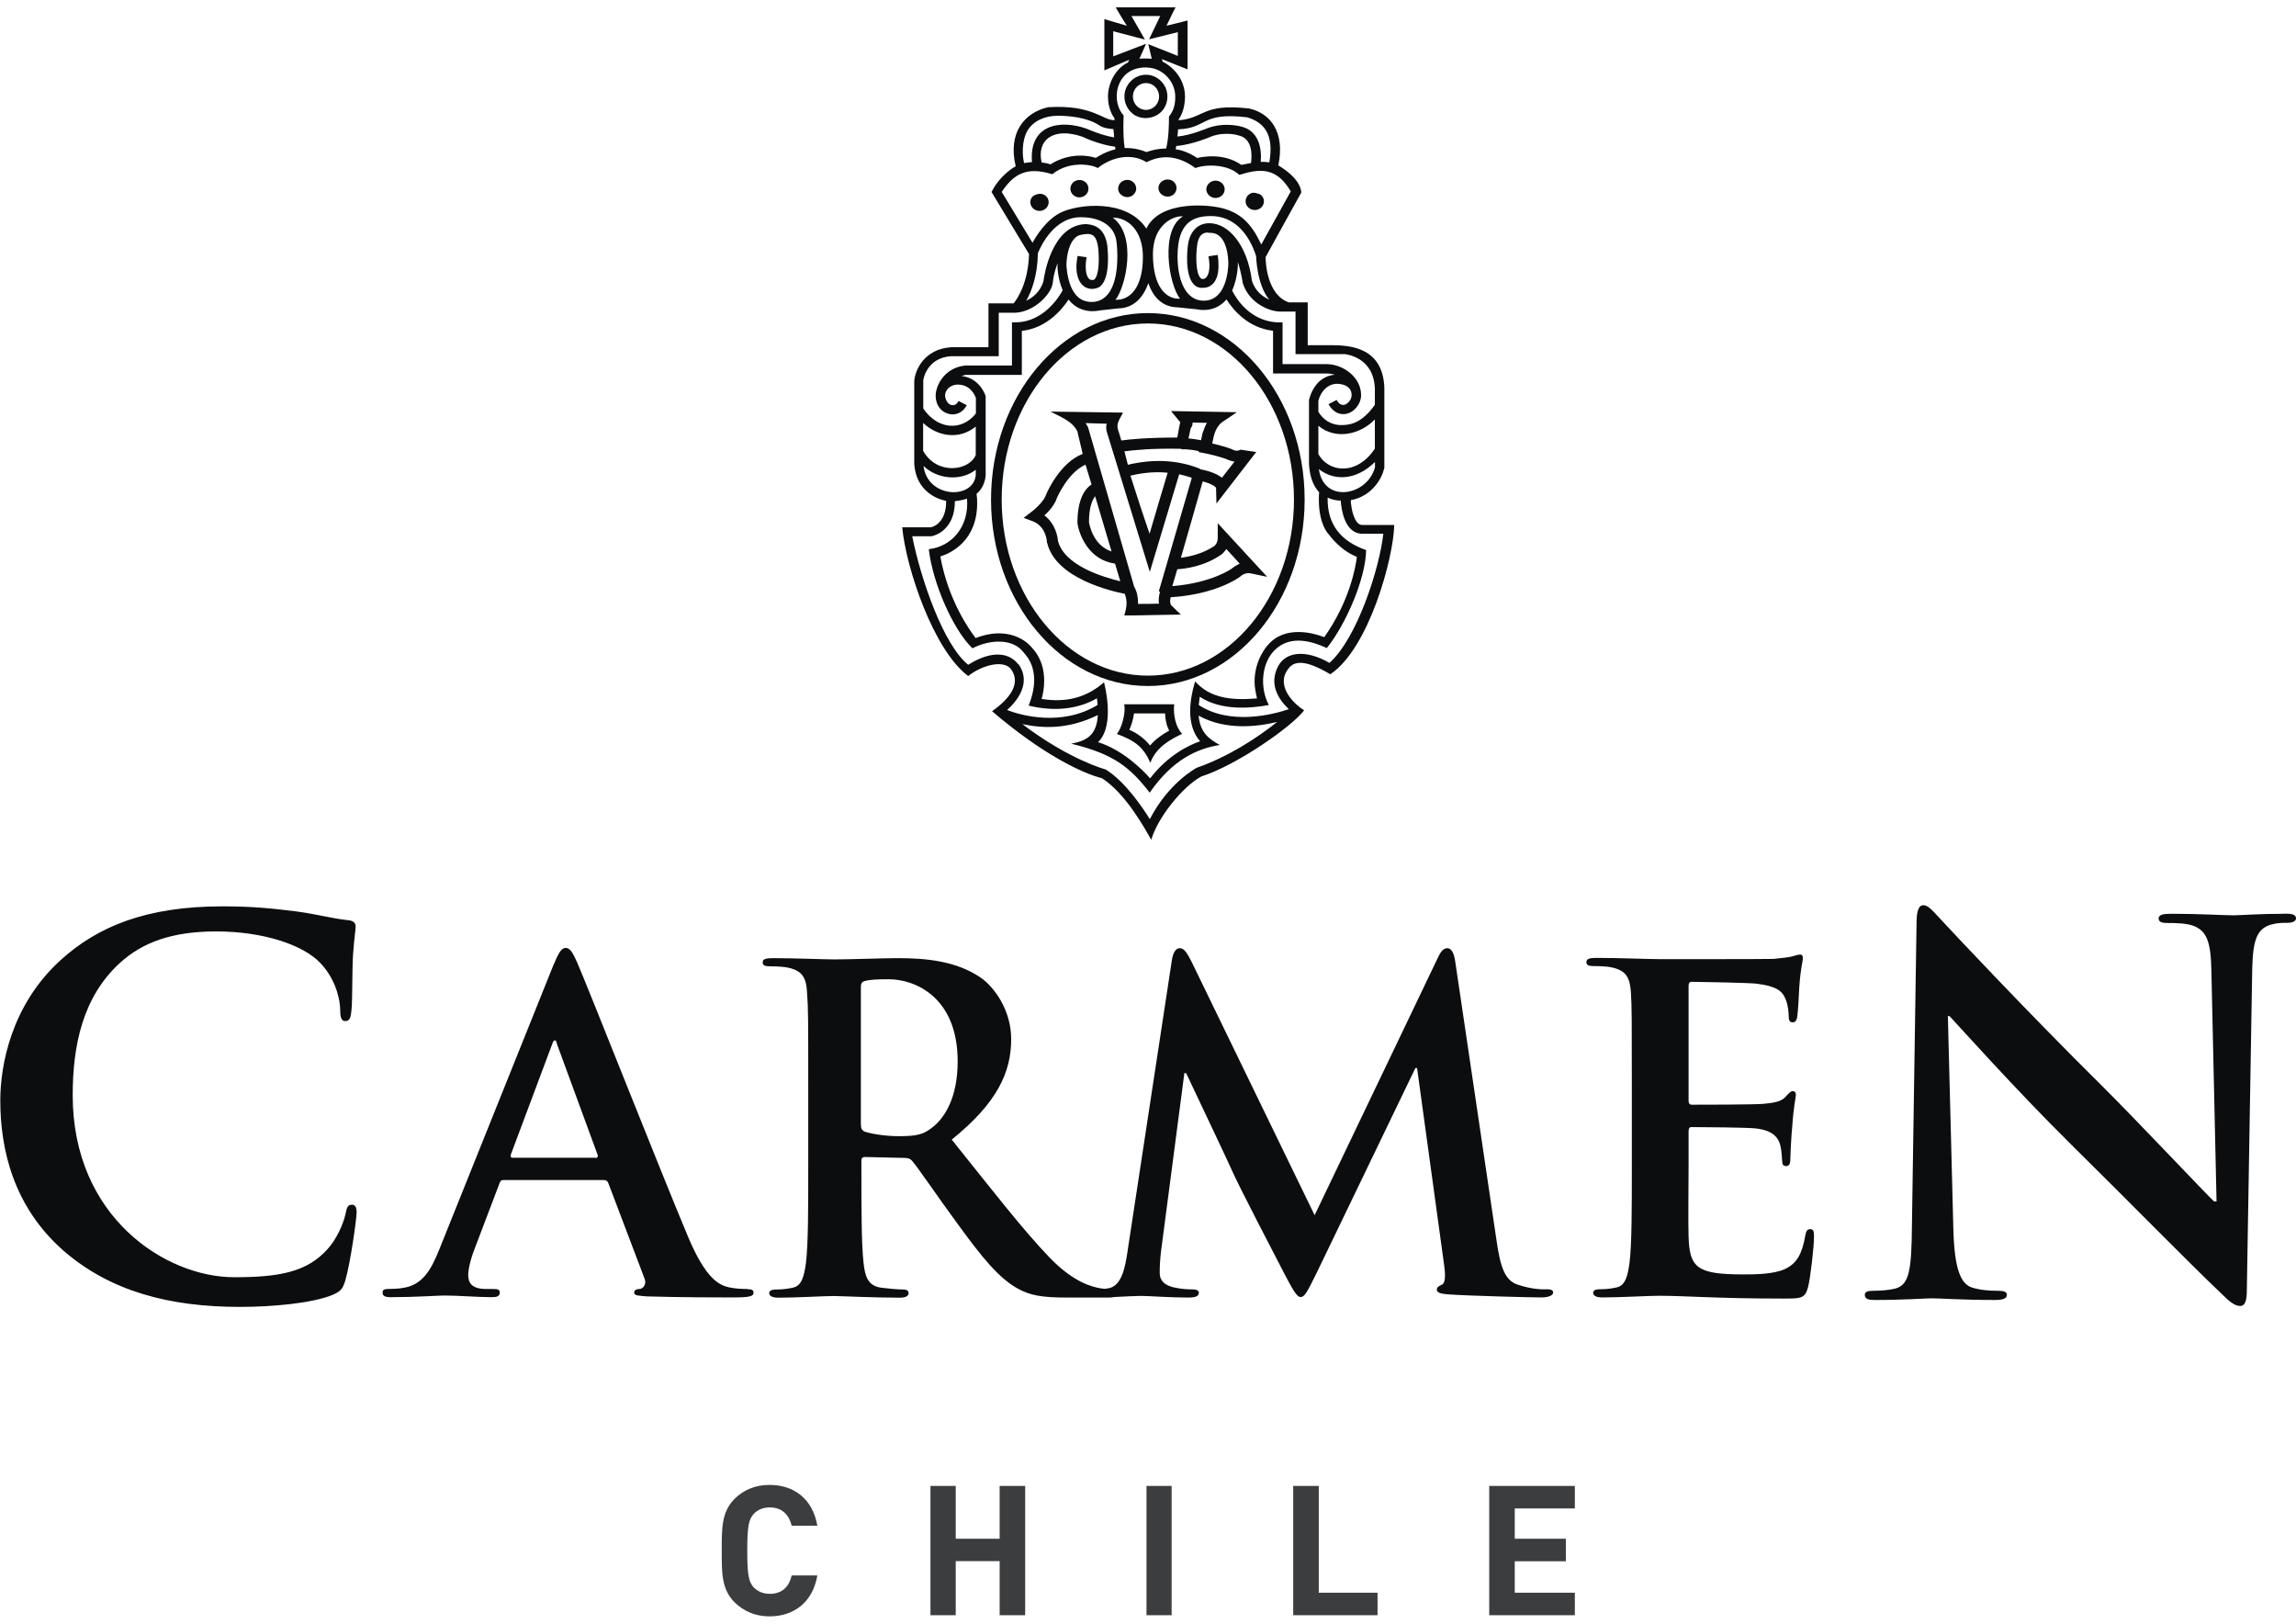
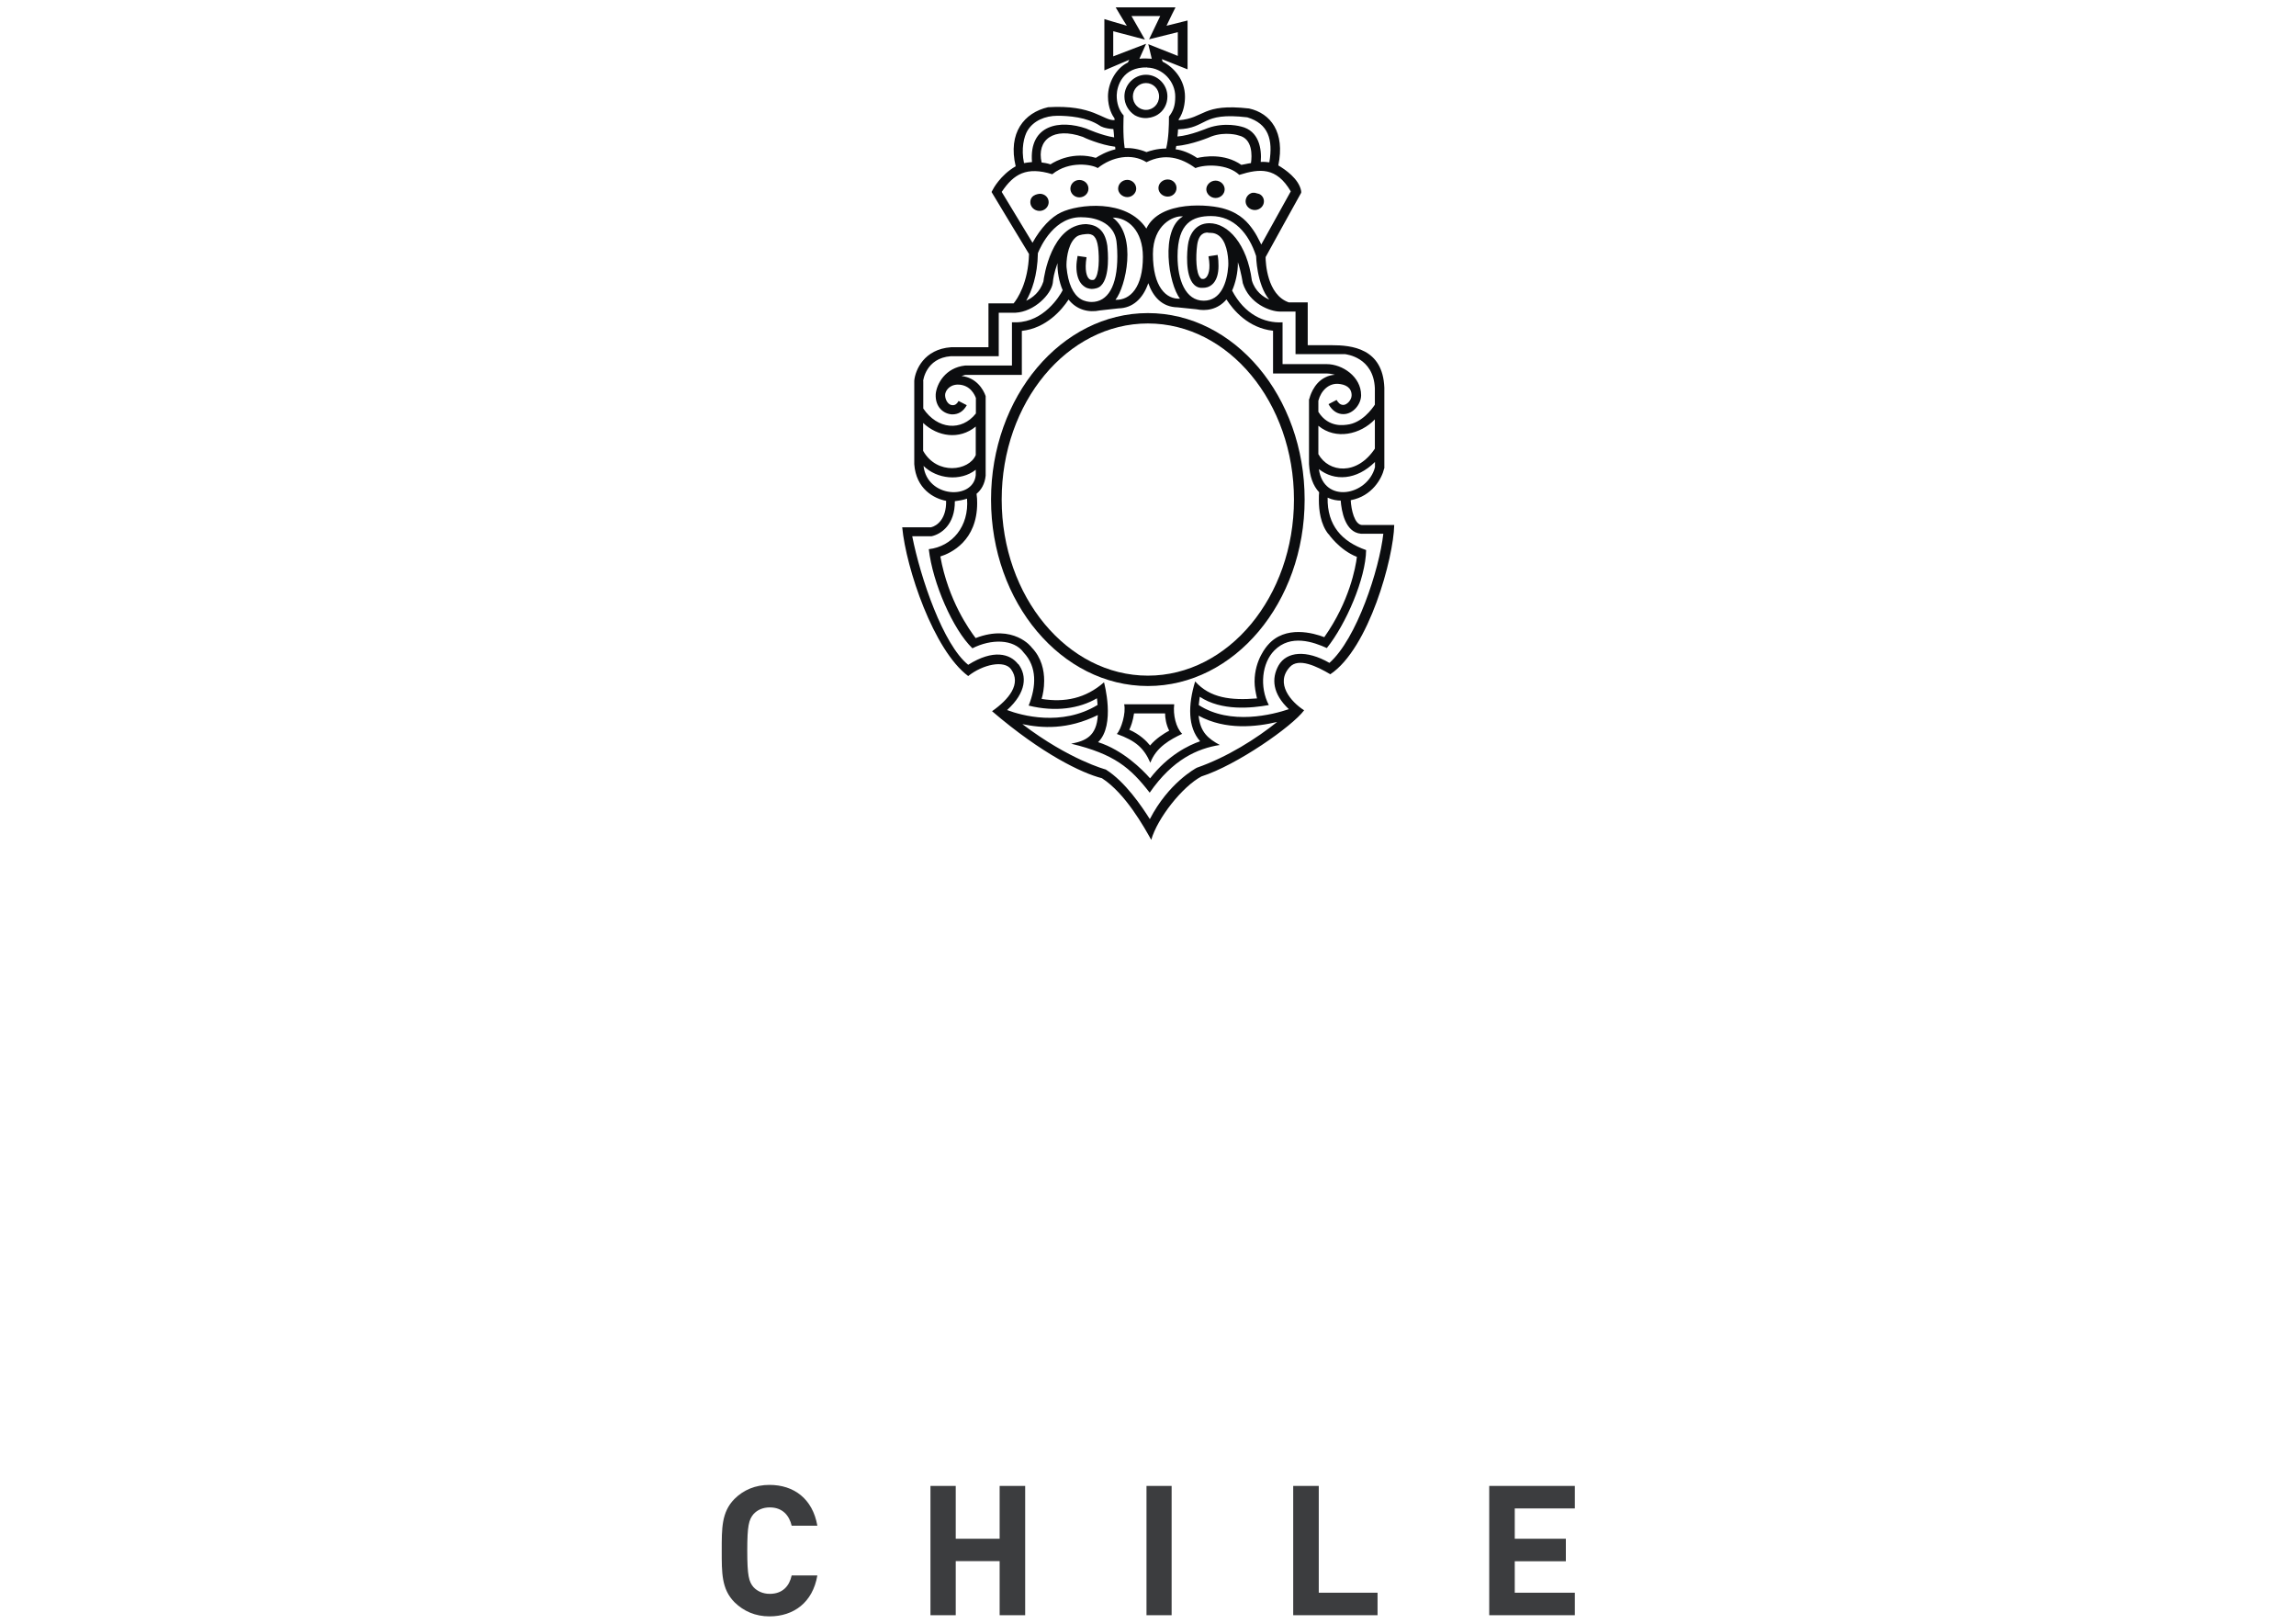
<svg xmlns="http://www.w3.org/2000/svg" width="99" height="70" viewBox="0 0 99 70" fill="none">
-   <path d="M15.179 51.937C15.002 51.937 14.957 52.025 14.891 52.367C14.797 52.769 14.52 53.409 14.144 53.828C13.258 54.837 12.057 55.063 10.098 55.063C7.137 55.063 3.135 52.466 3.135 47.223C3.135 45.089 3.556 42.994 5.166 41.517C6.135 40.635 7.397 40.155 9.323 40.155C11.36 40.155 13.081 40.739 13.812 41.517C14.36 42.09 14.648 42.862 14.67 43.54C14.67 43.854 14.714 44.02 14.891 44.02C15.09 44.02 15.129 43.849 15.157 43.523C15.201 43.082 15.179 41.87 15.223 41.142C15.279 40.381 15.334 40.116 15.334 39.934C15.334 39.802 15.245 39.686 15.002 39.67C14.343 39.603 13.635 39.405 12.793 39.295C11.769 39.168 10.95 39.074 9.589 39.074C6.29 39.074 4.192 39.951 2.598 41.406C0.478 43.342 0.013 45.938 0.013 47.438C0.013 49.572 0.589 52.041 2.753 53.932C4.768 55.675 7.314 56.342 10.341 56.342C11.747 56.342 13.43 56.187 14.316 55.835C14.692 55.675 14.78 55.57 14.891 55.195C15.113 54.44 15.378 52.527 15.378 52.262C15.378 52.086 15.334 51.937 15.179 51.937M32.227 55.57C31.988 55.57 31.701 55.559 31.407 55.493C30.998 55.394 30.439 55.123 29.697 53.387C28.457 50.443 25.352 42.553 24.882 41.484C24.688 41.042 24.566 40.866 24.395 40.866C24.201 40.866 24.085 41.081 23.847 41.644L18.97 53.795C18.588 54.76 18.218 55.416 17.332 55.531C17.172 55.559 16.9 55.57 16.723 55.57C16.568 55.57 16.496 55.608 16.496 55.724C16.496 55.879 16.607 55.923 16.862 55.923C17.874 55.923 18.937 55.851 19.153 55.851C19.756 55.851 20.592 55.923 21.212 55.923C21.428 55.923 21.55 55.879 21.55 55.724C21.55 55.608 21.489 55.57 21.256 55.57H20.968C20.354 55.57 20.188 55.316 20.188 54.969C20.188 54.737 20.288 54.274 20.481 53.795L21.533 51.027C21.572 50.917 21.605 50.873 21.71 50.873H26.038C26.138 50.873 26.199 50.917 26.232 51.011L27.788 55.112C27.887 55.344 27.754 55.526 27.616 55.564C27.422 55.575 27.345 55.614 27.345 55.735C27.345 55.862 27.577 55.862 27.92 55.89C29.476 55.934 30.893 55.934 31.596 55.934C32.298 55.934 32.492 55.89 32.492 55.735C32.492 55.597 32.387 55.581 32.238 55.581M25.673 49.913H22.098C22.026 49.913 22.003 49.858 22.026 49.776L23.808 45.018C23.83 44.946 23.863 44.852 23.924 44.852C23.985 44.852 24.002 44.946 24.018 45.018L25.773 49.797C25.784 49.864 25.773 49.919 25.673 49.919M66.671 55.587C66.421 55.587 66.028 55.575 65.475 55.394C64.894 55.223 64.695 54.655 64.523 53.442L62.752 41.484C62.696 41.065 62.575 40.877 62.403 40.877C62.231 40.877 62.11 41.037 61.971 41.346L56.685 52.389L51.389 41.484C51.139 40.976 51.018 40.877 50.863 40.877C50.708 40.877 50.586 41.053 50.531 41.384L48.61 53.999C48.51 54.655 48.367 55.41 47.819 55.537C47.752 55.542 47.697 55.553 47.636 55.564C47.575 55.553 47.503 55.548 47.425 55.537C47.138 55.476 46.341 55.338 45.256 54.214C44.105 53.017 42.771 51.292 41.038 49.13C43.003 47.543 43.601 46.225 43.601 44.797C43.601 43.501 42.82 42.509 42.283 42.145C41.232 41.428 39.931 41.307 38.708 41.307C38.105 41.307 36.632 41.362 35.968 41.362C35.553 41.362 34.335 41.307 33.306 41.307C33.018 41.307 32.885 41.351 32.885 41.489C32.885 41.627 33.001 41.66 33.212 41.66C33.483 41.66 33.809 41.676 33.97 41.715C34.607 41.847 34.773 42.162 34.8 42.823C34.85 43.435 34.85 43.981 34.85 46.92V50.327C34.85 52.108 34.85 53.629 34.751 54.451C34.673 55.013 34.573 55.438 34.18 55.515C34.009 55.553 33.776 55.592 33.483 55.592C33.251 55.592 33.167 55.653 33.167 55.746C33.167 55.873 33.306 55.945 33.56 55.945C34.341 55.945 35.559 55.873 35.935 55.873C36.228 55.873 37.662 55.945 38.791 55.945C39.051 55.945 39.178 55.873 39.178 55.746C39.178 55.653 39.101 55.592 38.946 55.592C38.714 55.592 38.282 55.553 37.999 55.515C37.413 55.438 37.297 55.013 37.236 54.451C37.142 53.629 37.142 52.108 37.142 50.31V50.035C37.142 49.919 37.197 49.88 37.297 49.88L38.985 49.919C39.118 49.919 39.234 49.935 39.333 50.051C39.588 50.343 40.479 51.661 41.26 52.72C42.344 54.214 43.081 55.123 43.916 55.57C44.42 55.84 44.907 55.939 45.992 55.939H47.835C47.913 55.939 47.974 55.928 48.029 55.917C48.494 55.895 48.959 55.868 49.197 55.868C49.54 55.868 50.409 55.939 51.233 55.939C51.521 55.939 51.693 55.895 51.693 55.724C51.693 55.625 51.56 55.587 51.4 55.587C51.206 55.587 50.929 55.575 50.58 55.493C50.248 55.41 50.005 55.234 50.005 54.875C50.005 54.561 50.021 54.307 50.06 53.96L51.068 46.264H51.145C51.826 47.708 52.988 50.15 53.165 50.558C53.403 51.099 54.931 54.054 55.401 54.952C55.711 55.531 55.905 55.917 56.077 55.917C56.248 55.917 56.348 55.741 56.796 54.826L61.03 46.043H61.102L62.27 54.55C62.348 55.096 62.292 55.344 62.165 55.388C62.032 55.443 61.955 55.498 61.955 55.597C61.955 55.719 62.071 55.779 62.525 55.807C63.3 55.862 65.979 55.934 66.466 55.934C66.737 55.934 66.969 55.862 66.969 55.719C66.969 55.597 66.826 55.581 66.654 55.581M40.142 48.651C39.793 48.904 39.538 48.982 38.763 48.982C38.282 48.982 37.695 48.915 37.291 48.789C37.158 48.728 37.119 48.651 37.119 48.436V42.559C37.119 42.404 37.158 42.327 37.291 42.294C37.485 42.233 37.839 42.217 38.321 42.217C39.472 42.217 41.293 43 41.293 45.756C41.293 47.333 40.728 48.226 40.142 48.651M78.056 52.99C77.918 52.99 77.884 53.067 77.84 53.271C77.702 54.07 77.469 54.473 76.966 54.71C76.462 54.941 75.648 54.941 75.139 54.941C73.163 54.941 72.847 54.644 72.809 53.304C72.787 52.753 72.809 50.966 72.809 50.316V48.789C72.809 48.673 72.831 48.59 72.93 48.59C73.401 48.59 75.316 48.607 75.681 48.645C76.401 48.722 76.678 49.004 76.772 49.406C76.827 49.654 76.827 49.908 76.849 50.095C76.849 50.189 76.882 50.272 77.026 50.272C77.198 50.272 77.198 50.057 77.198 49.902C77.198 49.764 77.237 48.993 77.275 48.607C77.342 47.625 77.436 47.317 77.436 47.201C77.436 47.085 77.381 47.041 77.298 47.041C77.204 47.041 77.126 47.135 76.982 47.294C76.811 47.482 76.523 47.543 76.052 47.587C75.615 47.625 73.373 47.625 72.947 47.625C72.831 47.625 72.809 47.543 72.809 47.416V42.514C72.809 42.382 72.847 42.327 72.947 42.327C73.335 42.327 75.377 42.371 75.709 42.404C76.678 42.52 76.871 42.763 77.004 43.105C77.098 43.336 77.126 43.661 77.126 43.805C77.126 43.976 77.165 44.075 77.298 44.075C77.436 44.075 77.469 43.953 77.491 43.86C77.53 43.628 77.574 42.774 77.58 42.586C77.641 41.688 77.735 41.462 77.735 41.324C77.735 41.23 77.724 41.153 77.619 41.153C77.513 41.153 77.408 41.202 77.309 41.224C77.159 41.269 76.849 41.302 76.473 41.34C76.108 41.351 72.239 41.351 71.624 41.351C71.076 41.351 69.853 41.296 68.824 41.296C68.53 41.296 68.403 41.34 68.403 41.478C68.403 41.616 68.514 41.649 68.724 41.649C68.995 41.649 69.333 41.666 69.482 41.704C70.124 41.836 70.285 42.151 70.324 42.812C70.362 43.424 70.362 43.97 70.362 46.909V50.316C70.362 52.097 70.362 53.618 70.263 54.44C70.185 55.002 70.086 55.427 69.698 55.504C69.532 55.542 69.3 55.581 69.001 55.581C68.768 55.581 68.696 55.642 68.696 55.735C68.696 55.862 68.829 55.934 69.084 55.934C69.864 55.934 71.087 55.862 71.536 55.862C72.681 55.862 73.982 55.983 76.916 55.983C77.652 55.983 77.835 55.983 77.962 55.482C78.061 55.096 78.216 53.773 78.216 53.331C78.216 53.139 78.216 52.99 78.061 52.99M98.496 39.394C97.406 39.394 96.57 39.46 96.332 39.46C95.867 39.46 94.805 39.394 93.653 39.394C93.321 39.394 93.078 39.416 93.078 39.593C93.078 39.719 93.166 39.791 93.432 39.791C93.742 39.791 94.273 39.791 94.605 39.923C95.131 40.144 95.336 40.563 95.353 41.903L95.574 51.793H95.463C95.087 51.441 92.104 48.27 90.598 46.776C87.371 43.584 84.006 39.989 83.746 39.703C83.369 39.311 83.17 39.025 82.927 39.025C82.711 39.025 82.639 39.339 82.639 39.775L82.44 52.813C82.423 54.732 82.329 55.36 81.759 55.542C81.454 55.625 81.05 55.647 80.768 55.647C80.541 55.647 80.408 55.691 80.408 55.824C80.408 56.028 80.608 56.044 80.89 56.044C82.041 56.044 83.082 55.972 83.281 55.972C83.696 55.972 84.587 56.044 86.021 56.044C86.331 56.044 86.535 55.994 86.535 55.824C86.535 55.691 86.397 55.647 86.153 55.647C85.805 55.647 85.384 55.625 85.002 55.498C84.565 55.338 84.277 54.765 84.227 53.045L83.989 43.805H84.061C84.454 44.224 86.906 46.969 89.32 49.356C91.617 51.617 94.445 54.506 95.84 55.824C96.083 56.066 96.343 56.303 96.592 56.303C96.792 56.303 96.88 56.105 96.88 55.62L97.113 41.726C97.146 40.497 97.329 40.028 97.937 39.857C98.203 39.785 98.38 39.785 98.602 39.785C98.867 39.785 99 39.714 99 39.587C99 39.411 98.784 39.389 98.502 39.389" fill="#0C0D0F" />
  <path d="M50.63 30.363H48.472C48.56 30.738 48.344 31.439 48.156 31.642C48.97 31.935 49.319 32.243 49.601 32.883C49.85 32.21 50.47 31.874 50.974 31.637C50.702 31.372 50.575 30.81 50.63 30.363ZM49.59 32.139C49.435 31.946 49.147 31.659 48.693 31.46C48.765 31.317 48.854 31.064 48.898 30.755H50.237C50.237 30.931 50.276 31.235 50.414 31.499C50.204 31.609 49.833 31.846 49.59 32.139ZM54.106 9.055C54.322 9.055 54.499 8.884 54.499 8.68C54.499 8.531 54.411 8.41 54.289 8.36L54.101 8.31H54.007C53.841 8.343 53.708 8.498 53.708 8.68C53.708 8.884 53.891 9.055 54.106 9.055M48.61 8.498C48.821 8.498 48.992 8.321 48.992 8.134C48.992 7.924 48.815 7.754 48.61 7.754C48.389 7.754 48.212 7.924 48.212 8.134C48.212 8.321 48.389 8.498 48.61 8.498ZM44.824 9.093C45.04 9.093 45.217 8.922 45.217 8.718C45.217 8.514 45.057 8.366 44.858 8.354C44.858 8.354 44.426 8.354 44.426 8.718C44.426 8.922 44.603 9.093 44.824 9.093M50.348 8.476C50.564 8.476 50.73 8.31 50.73 8.106C50.73 7.902 50.564 7.737 50.348 7.737C50.132 7.737 49.95 7.902 49.95 8.106C49.95 8.31 50.132 8.476 50.348 8.476ZM58.722 22.634C58.401 22.606 58.263 21.978 58.241 21.564C59.165 21.393 59.586 20.622 59.68 20.208L59.691 20.186V16.713C59.625 15.009 58.274 14.882 57.422 14.882H56.387V13.035H55.568C54.627 12.704 54.571 11.31 54.571 11.084C54.616 10.99 56.105 8.31 56.105 8.31V8.239C56.01 7.704 55.396 7.296 55.119 7.131C55.418 5.703 54.787 4.881 53.857 4.677C51.82 4.446 51.959 5.096 50.824 5.184V5.146C51.04 4.832 51.095 4.446 51.095 4.164C51.095 3.448 50.619 2.902 50.132 2.659C50.121 2.637 50.099 2.549 50.099 2.549L51.206 2.99V0.884C51.206 0.884 50.603 1.033 50.298 1.11C50.414 0.856 50.686 0.316 50.686 0.316H48.106C48.106 0.316 48.428 0.867 48.588 1.11C48.239 1.011 47.619 0.823 47.619 0.823V3.034L48.693 2.577C48.693 2.577 48.638 2.67 48.638 2.692C48.101 2.951 47.774 3.591 47.774 4.159C47.774 4.661 47.968 4.986 48.057 5.107V5.179C47.559 5.206 47.132 4.501 45.19 4.622C44.16 4.859 43.452 5.73 43.795 7.169C43.136 7.544 42.815 8.156 42.804 8.184L42.754 8.277C42.754 8.277 44.304 10.852 44.37 10.951C44.337 12.197 43.861 12.892 43.706 13.079H42.621V14.97H41.005C39.843 15.053 39.466 15.952 39.422 16.409V20.015C39.5 21.079 40.269 21.493 40.795 21.592C40.811 22.375 40.402 22.672 40.142 22.733H38.902C39.068 24.492 40.252 28.031 41.747 29.145C42.378 28.643 43.302 28.445 43.596 28.853C44.049 29.481 43.507 30.148 42.776 30.661C44.924 32.502 46.645 33.33 47.514 33.55C48.533 34.206 49.346 35.684 49.64 36.207C49.905 35.27 50.985 33.908 51.804 33.473C53.326 32.988 55.717 31.317 56.232 30.622C55.662 30.259 54.97 29.459 55.612 28.759C55.988 28.34 56.78 28.726 57.361 29.068C59.027 27.96 60.09 24.045 60.117 22.634H58.722V22.634ZM59.287 20.142C58.972 21.371 57.079 21.735 56.868 20.224C57.538 20.754 58.49 20.704 59.287 19.916V20.142V20.142ZM57.283 23.02C57.283 23.02 57.754 23.714 58.507 24.007C58.457 24.442 58.186 25.936 57.101 27.469C56.647 27.293 55.418 26.94 54.671 27.805C54.643 27.838 54.095 28.428 54.095 29.387C54.095 29.614 54.14 29.845 54.2 30.11C53.071 30.203 52.175 30.093 51.533 29.377C51.223 30.396 51.212 31.35 51.748 31.957C51.267 32.122 50.365 32.552 49.59 33.556C49.252 33.17 48.416 32.337 47.348 31.995C48.112 31.262 47.603 29.415 47.603 29.415C46.811 30.11 45.915 30.292 44.913 30.132C44.968 29.944 45.023 29.674 45.023 29.349C45.023 28.897 44.913 28.357 44.481 27.91C44.492 27.91 43.701 26.879 42.068 27.508C41.808 27.166 40.889 25.892 40.546 23.99C41.005 23.847 42.134 23.317 42.134 21.691C42.134 21.564 42.129 21.426 42.107 21.289C42.311 21.118 42.461 20.87 42.5 20.511V17.076C42.394 16.768 42.084 16.277 41.459 16.211C41.564 16.172 41.636 16.161 41.647 16.161H44.06V14.265C45.118 14.149 45.787 13.355 46.075 12.914C46.418 13.355 46.939 13.487 47.426 13.383L48.234 13.294C48.837 13.283 49.285 12.875 49.512 12.208C49.717 12.787 50.099 13.239 50.78 13.25C50.774 13.25 51.261 13.3 51.588 13.333C51.981 13.416 52.501 13.361 52.883 12.908C53.171 13.361 53.819 14.143 54.892 14.259V16.101H57.206C57.206 16.101 57.372 16.101 57.56 16.156C57.416 16.167 57.278 16.2 57.151 16.266C56.614 16.52 56.464 17.165 56.459 17.187L56.442 17.22V20.009C56.475 20.544 56.614 20.936 56.879 21.222C56.868 21.3 56.868 21.41 56.868 21.575C56.868 21.978 56.935 22.601 57.283 23.031M48.101 12.919C48.538 12.374 49.047 10.174 47.979 9.38C48.638 9.38 49.28 9.942 49.28 11.072C49.28 12.39 48.732 12.947 48.101 12.925M50.885 12.875C50.293 12.914 49.712 12.385 49.712 10.951C49.712 9.683 50.614 9.281 51.007 9.33C50.016 9.904 50.387 12.252 50.88 12.875M59.282 19.342C58.507 20.511 57.294 20.379 56.846 19.579V18.355C57.599 18.984 58.667 18.725 59.282 18.08V19.337V19.342ZM55.861 13.438V15.268H58.003C58.036 15.279 59.226 15.389 59.282 16.74V17.446C59.165 17.622 58.722 18.245 58.069 18.311C58.014 18.311 57.294 18.477 56.846 17.755V17.275C56.962 16.834 57.294 16.525 57.693 16.547C58.008 16.569 58.28 16.701 58.28 17.043C58.28 17.253 58.069 17.457 57.925 17.457C57.782 17.457 57.699 17.358 57.632 17.242L57.283 17.424C57.45 17.721 57.676 17.854 57.925 17.854C58.346 17.854 58.689 17.424 58.689 17.038C58.689 16.238 57.881 15.698 57.206 15.698H55.302V13.895C54.505 13.945 53.658 13.542 53.127 12.528C53.265 12.214 53.381 11.767 53.376 11.304C53.525 11.756 53.586 12.203 53.586 12.203C53.868 13.101 54.776 13.432 55.191 13.432H55.872M54.737 12.919C54.461 12.804 54.117 12.556 53.979 12.092C53.774 10.521 52.95 9.623 52.147 9.623C51.499 9.623 51.267 10.19 51.223 10.554C51.189 10.78 51.084 11.877 51.483 12.269C51.593 12.379 51.726 12.423 51.881 12.407H51.892C51.959 12.407 52.147 12.396 52.313 12.219C52.462 12.054 52.54 11.806 52.54 11.464C52.54 11.315 52.534 11.161 52.501 10.99L52.108 11.05C52.213 11.64 52.092 11.855 52.02 11.949C51.959 12.021 51.898 12.026 51.887 12.026C51.82 12.026 51.787 12.026 51.765 11.982C51.566 11.795 51.555 11.062 51.616 10.598C51.643 10.35 51.726 10.163 51.854 10.086C51.97 10.008 52.103 10.025 52.108 10.036H52.13H52.164C52.352 10.036 52.496 10.091 52.623 10.218C52.938 10.532 52.977 11.227 52.961 11.47C52.911 12.17 52.651 12.964 51.903 12.964C51.117 12.964 50.774 12.07 50.774 11.05C50.774 9.595 51.438 9.314 52.219 9.314C53.204 9.314 53.846 10.064 54.162 11.039C54.162 11.039 54.184 12.263 54.726 12.914M50.802 5.576C52.086 5.526 51.765 4.82 53.78 5.058C54.688 5.333 54.898 6.011 54.732 6.998C54.616 6.982 54.483 6.971 54.361 6.982C54.411 6.419 54.289 5.636 53.514 5.455C53.503 5.455 52.828 5.251 52.081 5.521C52.058 5.526 51.339 5.84 50.769 5.885C50.78 5.774 50.796 5.664 50.796 5.57M50.719 6.293C51.378 6.248 52.197 5.901 52.241 5.879C52.833 5.664 53.398 5.829 53.409 5.84C54.023 5.973 53.985 6.723 53.94 7.031C53.769 7.053 53.625 7.097 53.525 7.108C52.789 6.596 51.909 6.745 51.621 6.811C51.3 6.596 50.985 6.474 50.691 6.436C50.702 6.381 50.713 6.342 50.719 6.293M48.001 2.433V1.347L49.368 1.706L48.787 0.691H50.027L49.546 1.694L50.785 1.386V2.411L49.512 1.904L49.662 2.532C49.468 2.516 49.291 2.516 49.13 2.532L49.418 1.887L48.007 2.428L48.001 2.433ZM49.462 2.913C50.143 2.929 50.675 3.519 50.675 4.164C50.675 4.561 50.592 4.782 50.404 5.024C50.404 5.427 50.392 5.956 50.282 6.403C49.889 6.403 49.573 6.508 49.435 6.557C49.103 6.419 48.782 6.375 48.494 6.381C48.405 5.813 48.45 4.98 48.45 4.98C48.25 4.76 48.145 4.446 48.151 4.098C48.162 3.712 48.405 2.88 49.462 2.907M48.084 6.326C48.084 6.37 48.095 6.414 48.095 6.436C47.691 6.535 47.392 6.717 47.249 6.805C46.285 6.524 45.527 6.932 45.295 7.086C45.156 7.037 45.023 7.02 44.913 7.004C44.691 6.033 45.422 5.455 46.69 5.901C46.701 5.918 47.459 6.254 48.084 6.326M44.304 5.631C44.559 5.206 45.062 4.991 45.599 4.991C46.07 4.991 46.867 5.047 47.42 5.416C47.448 5.443 47.63 5.543 48.007 5.565C48.023 5.659 48.029 5.791 48.04 5.923C47.503 5.84 46.839 5.543 46.839 5.543C45.715 5.151 44.365 5.361 44.498 6.987C44.359 6.998 44.249 7.015 44.154 7.031C44.022 6.414 44.154 5.879 44.304 5.631ZM43.197 8.266C43.712 7.5 44.265 7.169 45.372 7.511C46.114 6.91 47.105 7.097 47.332 7.246C47.946 6.756 48.798 6.59 49.435 6.993C50.221 6.596 50.929 6.794 51.544 7.246C51.981 7.075 52.933 7.064 53.437 7.539C54.322 7.263 55.036 7.197 55.656 8.25C55.601 8.36 54.787 9.804 54.383 10.543C54.344 10.466 54.317 10.394 54.267 10.312C54.267 10.312 54.162 10.091 54.023 9.898C53.819 9.611 53.509 9.226 52.844 9.016C52.186 8.796 50.011 8.619 49.429 9.854C48.571 8.547 46.468 8.807 45.749 9.159C45.334 9.352 44.88 9.815 44.52 10.466C44.099 9.777 43.275 8.41 43.191 8.272M44.752 10.913C44.868 10.632 45.477 9.275 46.723 9.369C46.795 9.369 47.99 9.38 48.14 10.4C48.14 10.4 48.178 10.681 48.178 11.05C48.178 12.341 47.763 13.019 47.066 13.019C46.95 13.019 46.761 12.991 46.606 12.897C46.263 12.688 46.053 12.219 45.987 11.519C45.97 11.287 46.02 10.587 46.346 10.268C46.463 10.146 46.59 10.113 46.828 10.091C47.121 10.058 47.287 10.196 47.348 10.659C47.404 11.117 47.398 11.844 47.193 12.043C47.166 12.07 47.143 12.07 47.099 12.07C47.06 12.07 46.999 12.07 46.939 11.999C46.867 11.916 46.756 11.674 46.85 11.089L46.463 11.034C46.435 11.205 46.413 11.354 46.413 11.497C46.413 11.833 46.496 12.092 46.645 12.258C46.817 12.434 46.95 12.445 47.071 12.456C47.188 12.456 47.376 12.423 47.475 12.313C47.874 11.922 47.769 10.819 47.747 10.598C47.691 10.218 47.559 9.953 47.321 9.804C47.121 9.667 46.811 9.661 46.811 9.661C45.334 9.711 45.012 11.933 44.99 12.137C44.841 12.594 44.525 12.837 44.249 12.964C44.481 12.556 44.736 11.894 44.752 10.913M39.804 16.426C39.804 16.426 39.909 15.439 41 15.356H43.064V13.482C43.352 13.482 43.784 13.482 43.784 13.482C44.603 13.438 45.322 12.688 45.394 12.203C45.416 11.993 45.439 11.795 45.599 11.343C45.583 11.69 45.666 12.153 45.821 12.511C45.677 12.793 45.001 13.868 43.834 13.895H43.634V15.759H41.614C40.762 15.852 40.385 16.547 40.346 16.994C40.319 17.545 40.679 17.843 41.049 17.865C41.326 17.87 41.542 17.733 41.686 17.468L41.332 17.286C41.271 17.396 41.199 17.473 41.072 17.468C40.889 17.468 40.751 17.242 40.751 17.032C40.751 16.878 40.906 16.591 41.293 16.58C41.852 16.58 42.04 17.054 42.079 17.159V17.826C41.459 18.609 40.418 18.515 39.81 17.611V16.42L39.804 16.426ZM39.804 18.234C40.429 18.824 41.365 18.973 42.073 18.389V19.618C41.786 20.302 40.402 20.5 39.804 19.436V18.229V18.234ZM39.821 20.087C40.391 20.649 41.415 20.77 42.073 20.252V20.484C41.968 21.559 39.981 21.476 39.821 20.087ZM43.905 28.638C43.551 28.175 42.826 27.982 41.747 28.66C40.673 27.8 39.693 24.933 39.334 23.119H40.164C40.579 23.031 41.182 22.617 41.171 21.608C41.343 21.586 41.514 21.559 41.697 21.498C41.791 22.694 41.055 23.56 40.048 23.676C40.214 25.131 41.088 27.138 41.929 27.949C42.727 27.541 43.712 27.535 44.143 28.136C44.719 28.753 44.686 29.586 44.354 30.419C45.516 30.705 46.546 30.545 47.298 30.104C47.309 30.198 47.321 30.297 47.326 30.391C45.776 31.334 44.033 30.843 43.424 30.611C44.26 29.851 44.293 29.134 43.905 28.621M51.605 33.098C51.544 33.131 50.381 33.76 49.579 35.314C49.241 34.779 48.522 33.704 47.68 33.175C47.68 33.175 46.114 32.762 44.083 31.218C44.924 31.394 46.031 31.471 47.337 30.826C47.287 31.753 46.789 31.946 46.186 32.062C48.051 32.508 48.743 33.103 49.573 34.173C50.569 32.734 51.632 32.271 52.595 32.117C52.103 31.846 51.754 31.576 51.682 30.854C52.85 31.494 54.189 31.334 55.069 31.124C54.184 31.835 52.922 32.64 51.605 33.098M57.322 28.577C56.337 28.009 55.479 28.081 55.13 28.687C54.815 29.25 54.87 29.911 55.573 30.573C54.892 30.804 53.06 31.284 51.688 30.396C51.699 30.27 51.721 30.143 51.732 30.038C52.673 30.661 53.957 30.529 54.71 30.396C54.3 29.614 54.411 28.583 54.948 28.042C55.651 27.326 56.636 27.678 57.211 27.938C58.042 26.901 58.889 24.933 58.905 23.714C57.859 23.351 57.222 22.65 57.245 21.454C57.455 21.553 57.66 21.581 57.809 21.581C57.842 22.016 57.992 22.948 58.678 23.009H59.647C59.475 24.547 58.496 27.552 57.317 28.583M46.54 8.509C46.756 8.509 46.933 8.343 46.933 8.134C46.933 7.924 46.761 7.759 46.54 7.759C46.319 7.759 46.153 7.935 46.153 8.134C46.153 8.332 46.319 8.509 46.54 8.509ZM49.911 4.947C50.176 4.782 50.337 4.495 50.337 4.159C50.337 3.646 49.916 3.222 49.413 3.222C48.909 3.222 48.483 3.646 48.483 4.159C48.483 4.495 48.66 4.793 48.931 4.969C49.452 5.256 49.911 4.947 49.911 4.947M49.413 3.58C49.723 3.58 49.977 3.834 49.977 4.159C49.977 4.484 49.723 4.738 49.413 4.738C49.103 4.738 48.848 4.479 48.848 4.159C48.848 3.839 49.103 3.58 49.413 3.58ZM52.413 8.536C52.629 8.536 52.806 8.366 52.806 8.162C52.806 7.958 52.629 7.787 52.413 7.787C52.197 7.787 52.014 7.963 52.014 8.162C52.014 8.36 52.202 8.536 52.413 8.536Z" fill="#0C0D0F" />
  <path d="M42.732 21.537C42.732 25.975 45.771 29.575 49.496 29.575C53.221 29.575 56.254 25.975 56.254 21.537C56.254 17.098 53.221 13.498 49.496 13.498C45.771 13.498 42.732 17.098 42.732 21.537M43.191 21.537C43.191 17.352 46.02 13.945 49.496 13.945C52.972 13.945 55.794 17.352 55.794 21.537C55.794 25.721 52.966 29.128 49.496 29.128C46.025 29.128 43.191 25.716 43.191 21.537" fill="#0C0D0F" />
  <path opacity="0.8" d="M33.179 69.684C32.57 69.684 32.066 69.463 31.668 69.072C31.109 68.504 31.12 67.809 31.12 66.85C31.12 65.891 31.109 65.19 31.668 64.623C32.061 64.231 32.57 64.016 33.179 64.016C34.225 64.016 35.038 64.606 35.243 65.775H34.136C34.031 65.334 33.743 64.986 33.19 64.986C32.896 64.986 32.653 65.097 32.492 65.273C32.288 65.516 32.221 65.775 32.221 66.85C32.221 67.925 32.288 68.19 32.492 68.427C32.653 68.598 32.896 68.713 33.19 68.713C33.749 68.713 34.037 68.372 34.136 67.919H35.243C35.044 69.088 34.219 69.684 33.179 69.684" fill="#0C0D0F" />
  <path opacity="0.8" d="M43.103 69.634V67.302H41.21V69.634H40.12V64.06H41.21V66.337H43.103V64.06H44.204V69.634H43.103Z" fill="#0C0D0F" />
  <path opacity="0.8" d="M50.519 64.06H49.435V69.634H50.519V64.06Z" fill="#0C0D0F" />
  <path opacity="0.8" d="M55.761 69.634V64.06H56.863V68.664H59.398V69.634H55.761Z" fill="#0C0D0F" />
  <path opacity="0.8" d="M64.213 69.634V64.06H67.905V65.031H65.314V66.337H67.517V67.308H65.314V68.664H67.905V69.634H64.213Z" fill="#0C0D0F" />
-   <path d="M49.578 24.652L47.735 18.653C47.708 18.576 47.697 18.482 47.697 18.4C47.697 18.355 47.708 18.306 47.724 18.267C47.464 18.256 47.204 18.256 46.811 18.24C46.844 18.3 46.877 18.35 46.9 18.394L46.916 18.422L48.903 25.291C49.025 25.501 49.069 25.743 49.069 25.953C49.069 25.986 49.069 26.002 49.069 26.035C49.34 26.035 49.656 26.035 49.977 26.024C49.966 25.986 49.961 25.947 49.961 25.898C49.961 25.738 49.999 25.578 50.016 25.506L49.966 25.495L51.389 20.599C51.211 20.539 51.023 20.484 50.846 20.445L49.578 24.657V24.652ZM48.743 20.506C48.903 21.024 49.318 22.292 49.568 23.009C49.778 22.281 50.182 20.936 50.348 20.379C49.634 20.307 49.031 20.439 48.743 20.506M52.689 20.594C52.855 20.379 53.016 20.18 53.232 19.899C53.093 19.883 52.977 19.833 52.96 19.828C52.75 19.723 52.141 19.574 51.92 19.535L51.687 19.491V19.447C51.228 19.348 50.94 19.37 50.94 19.37V19.348C49.651 19.32 48.853 19.409 48.483 19.458C48.527 19.64 48.593 19.883 48.632 20.037C49.158 19.91 50.414 19.673 51.743 20.208V20.23C52.235 20.318 52.518 20.462 52.689 20.599M51.842 18.703C51.909 18.515 51.964 18.355 52.042 18.229C51.765 18.229 51.665 18.218 51.422 18.218V18.256C51.422 18.339 51.383 18.405 51.339 18.471C51.328 18.51 51.289 18.697 51.245 18.901C51.389 18.912 51.582 18.94 51.787 18.979C51.826 18.824 51.842 18.703 51.842 18.703M46.457 22.546C46.457 21.465 46.811 21.051 47.066 20.886L46.806 20.032C46.042 20.368 45.577 21.459 45.577 21.454C45.488 21.746 45.245 22.033 45.034 22.22C45.516 22.584 45.605 23.152 45.615 23.306C45.881 24.376 47.536 24.872 48.306 25.06L48.079 24.299C46.972 24.144 46.54 23.113 46.457 22.546M47.929 23.775L47.221 21.393C47.093 21.559 46.955 21.873 46.955 22.512C46.966 22.562 47.104 23.505 47.929 23.775ZM50.547 25.269C52.285 25.131 53.143 24.492 53.126 24.503C53.237 24.404 53.353 24.359 53.453 24.299C53.237 24.056 53.093 23.902 52.877 23.67C52.783 23.808 52.689 23.896 52.661 23.907C51.931 24.42 51.112 24.519 50.763 24.541L50.547 25.269V25.269ZM52.374 23.527C52.374 23.527 52.507 23.417 52.507 23.185V22.557L54.134 24.321L54.638 24.867L53.89 24.712C53.89 24.712 53.663 24.674 53.464 24.867C53.42 24.9 52.451 25.622 50.475 25.749C50.437 25.92 50.459 26.052 50.497 26.09L50.913 26.493L48.798 26.532H48.477C48.599 26.124 48.61 25.914 48.499 25.6C47.94 25.49 45.516 24.944 45.151 23.4L45.139 23.372V23.356C45.139 23.317 45.101 22.7 44.536 22.474L44.138 22.325L44.475 22.066C44.686 21.912 45.04 21.57 45.117 21.294C45.145 21.233 45.699 19.943 46.684 19.568C46.628 19.304 46.462 18.664 46.457 18.598C46.263 18.229 45.959 18.069 45.294 17.744L48.422 17.788C48.3 18.052 48.117 18.24 48.206 18.521C48.206 18.521 48.294 18.785 48.35 18.989C48.699 18.94 49.473 18.863 50.763 18.863C50.796 18.642 50.89 18.201 50.89 18.201L50.492 17.721L53.331 17.771L52.695 18.201C52.695 18.201 52.44 18.361 52.335 18.813C52.335 18.813 52.302 18.967 52.269 19.116C52.54 19.188 52.971 19.287 53.193 19.403C53.204 19.403 53.304 19.458 53.425 19.414L53.486 19.386L54.167 19.486L52.872 21.162L52.451 21.707L52.435 21.029C52.435 21.029 52.335 20.875 51.859 20.754C51.754 21.118 51.073 23.532 50.918 24.045C51.272 24.001 51.848 23.885 52.379 23.527" fill="#0C0D0F" />
</svg>